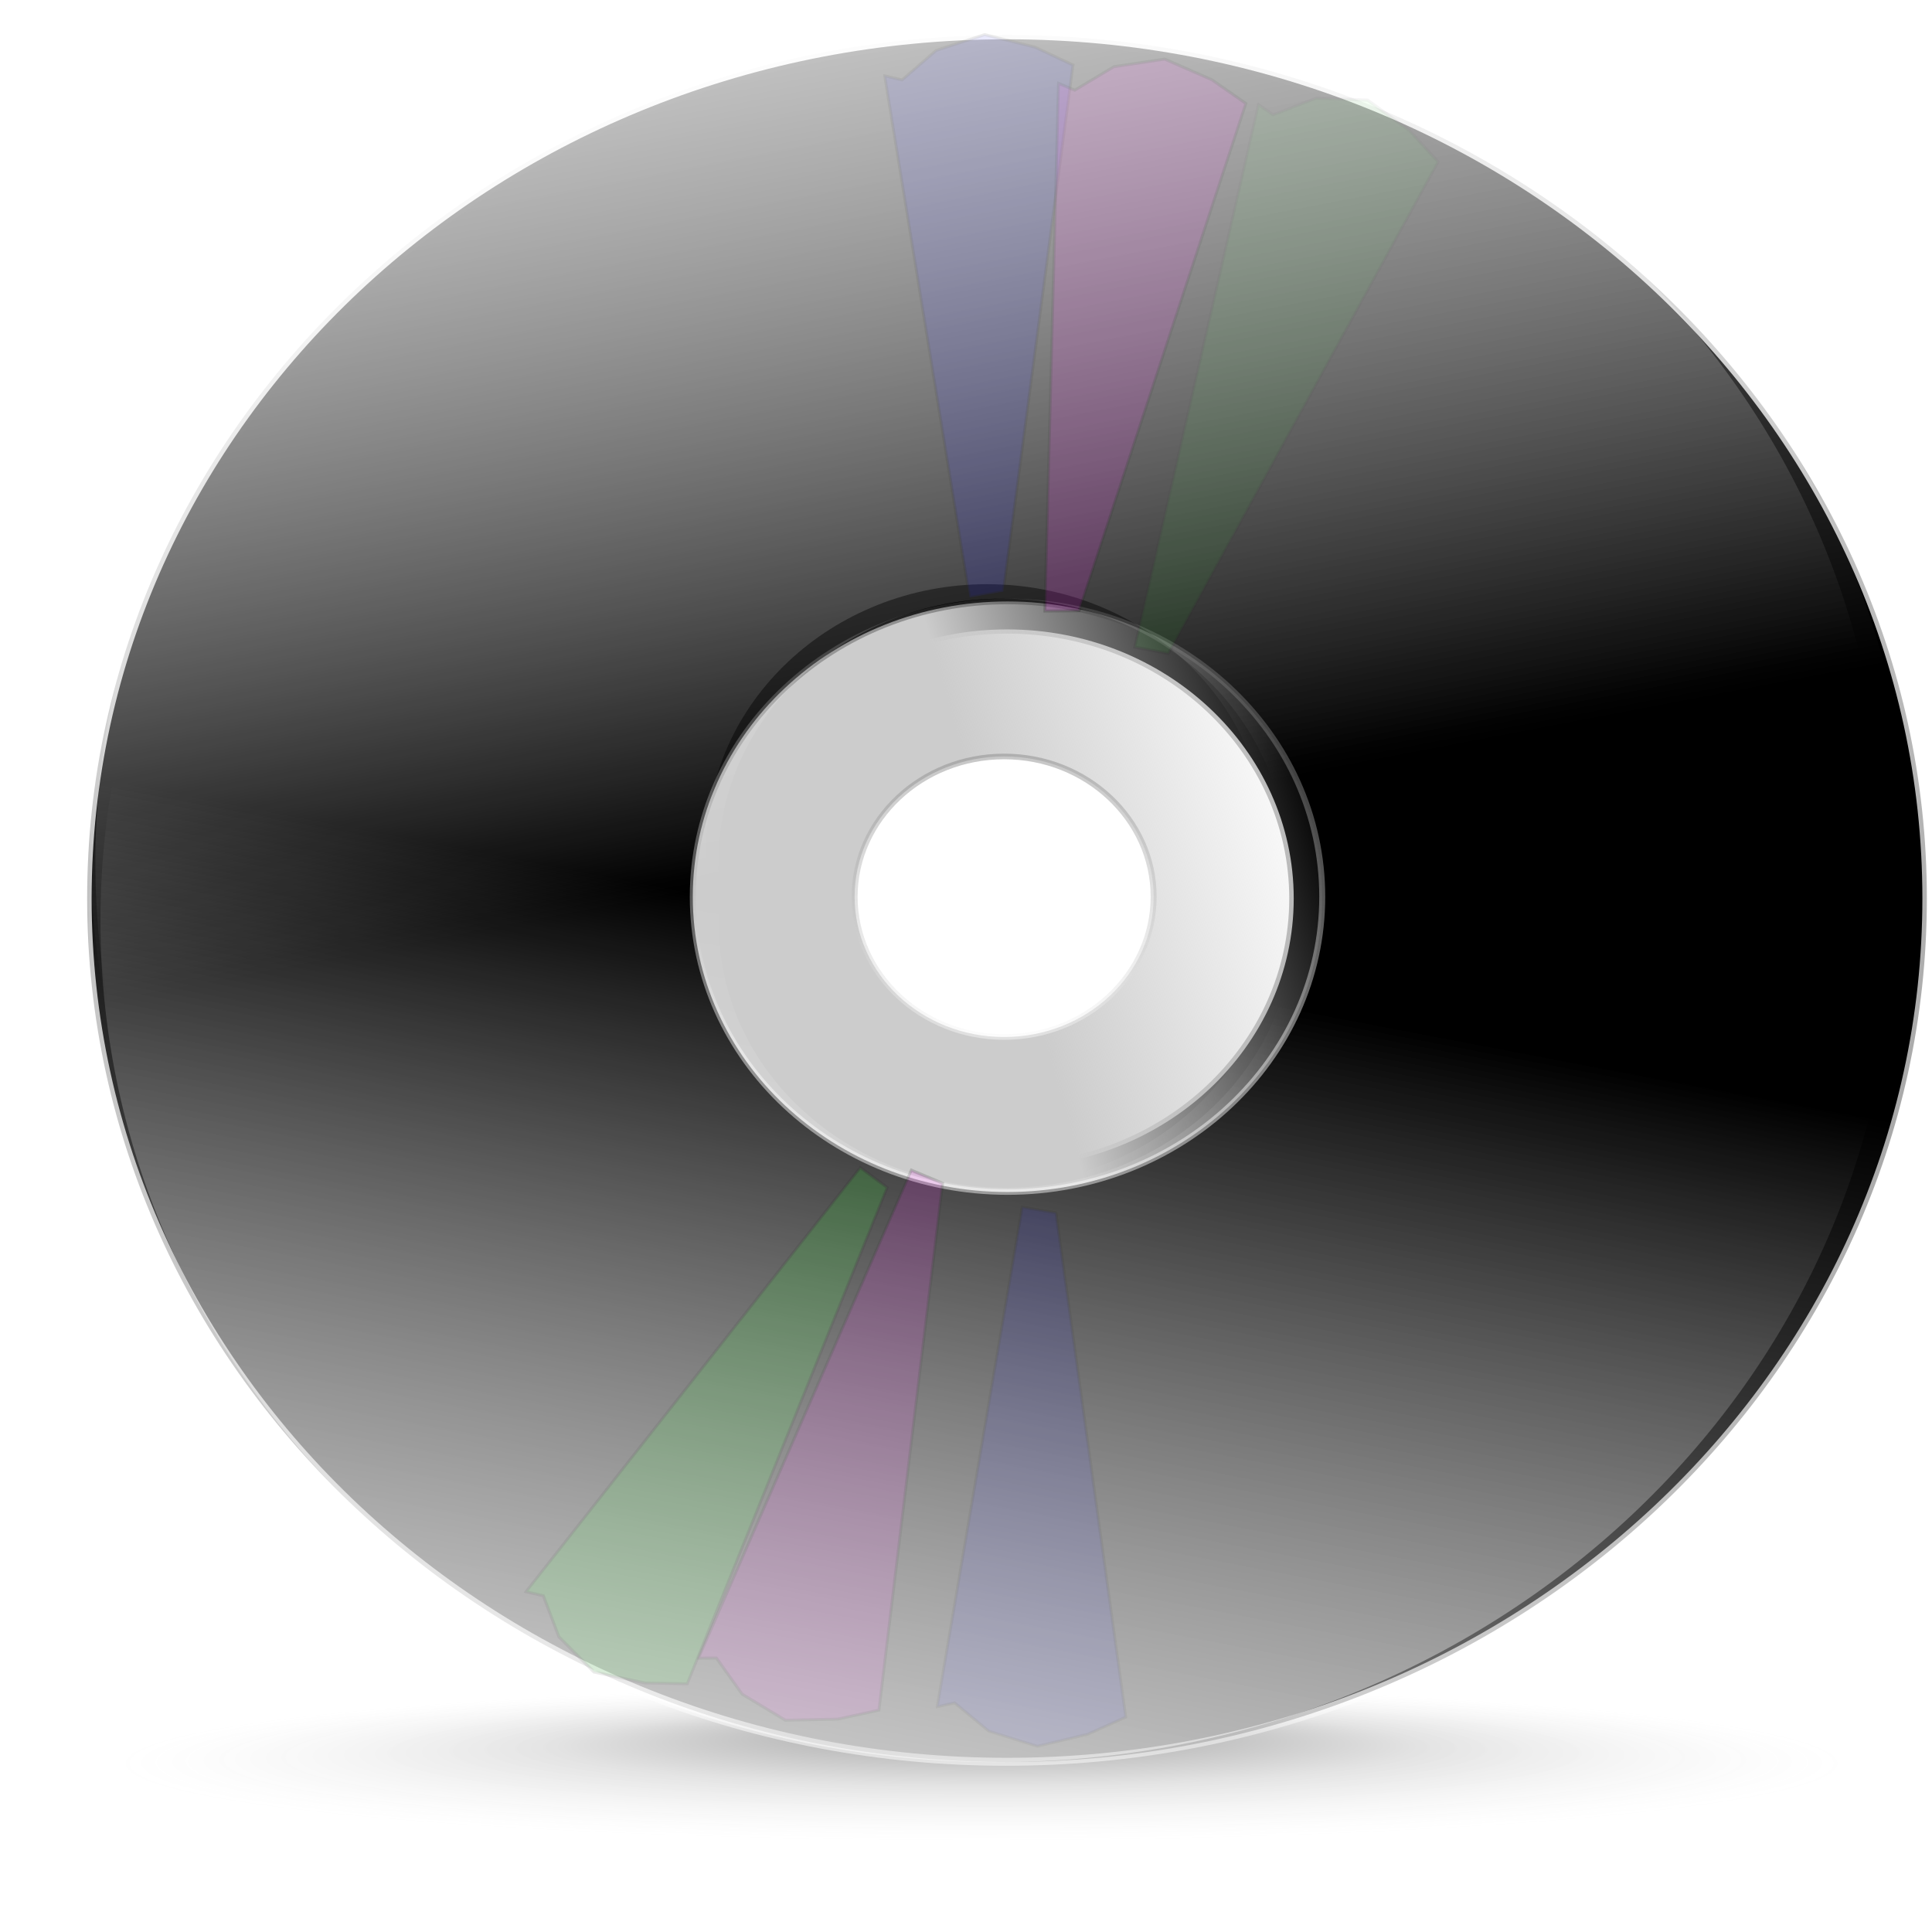
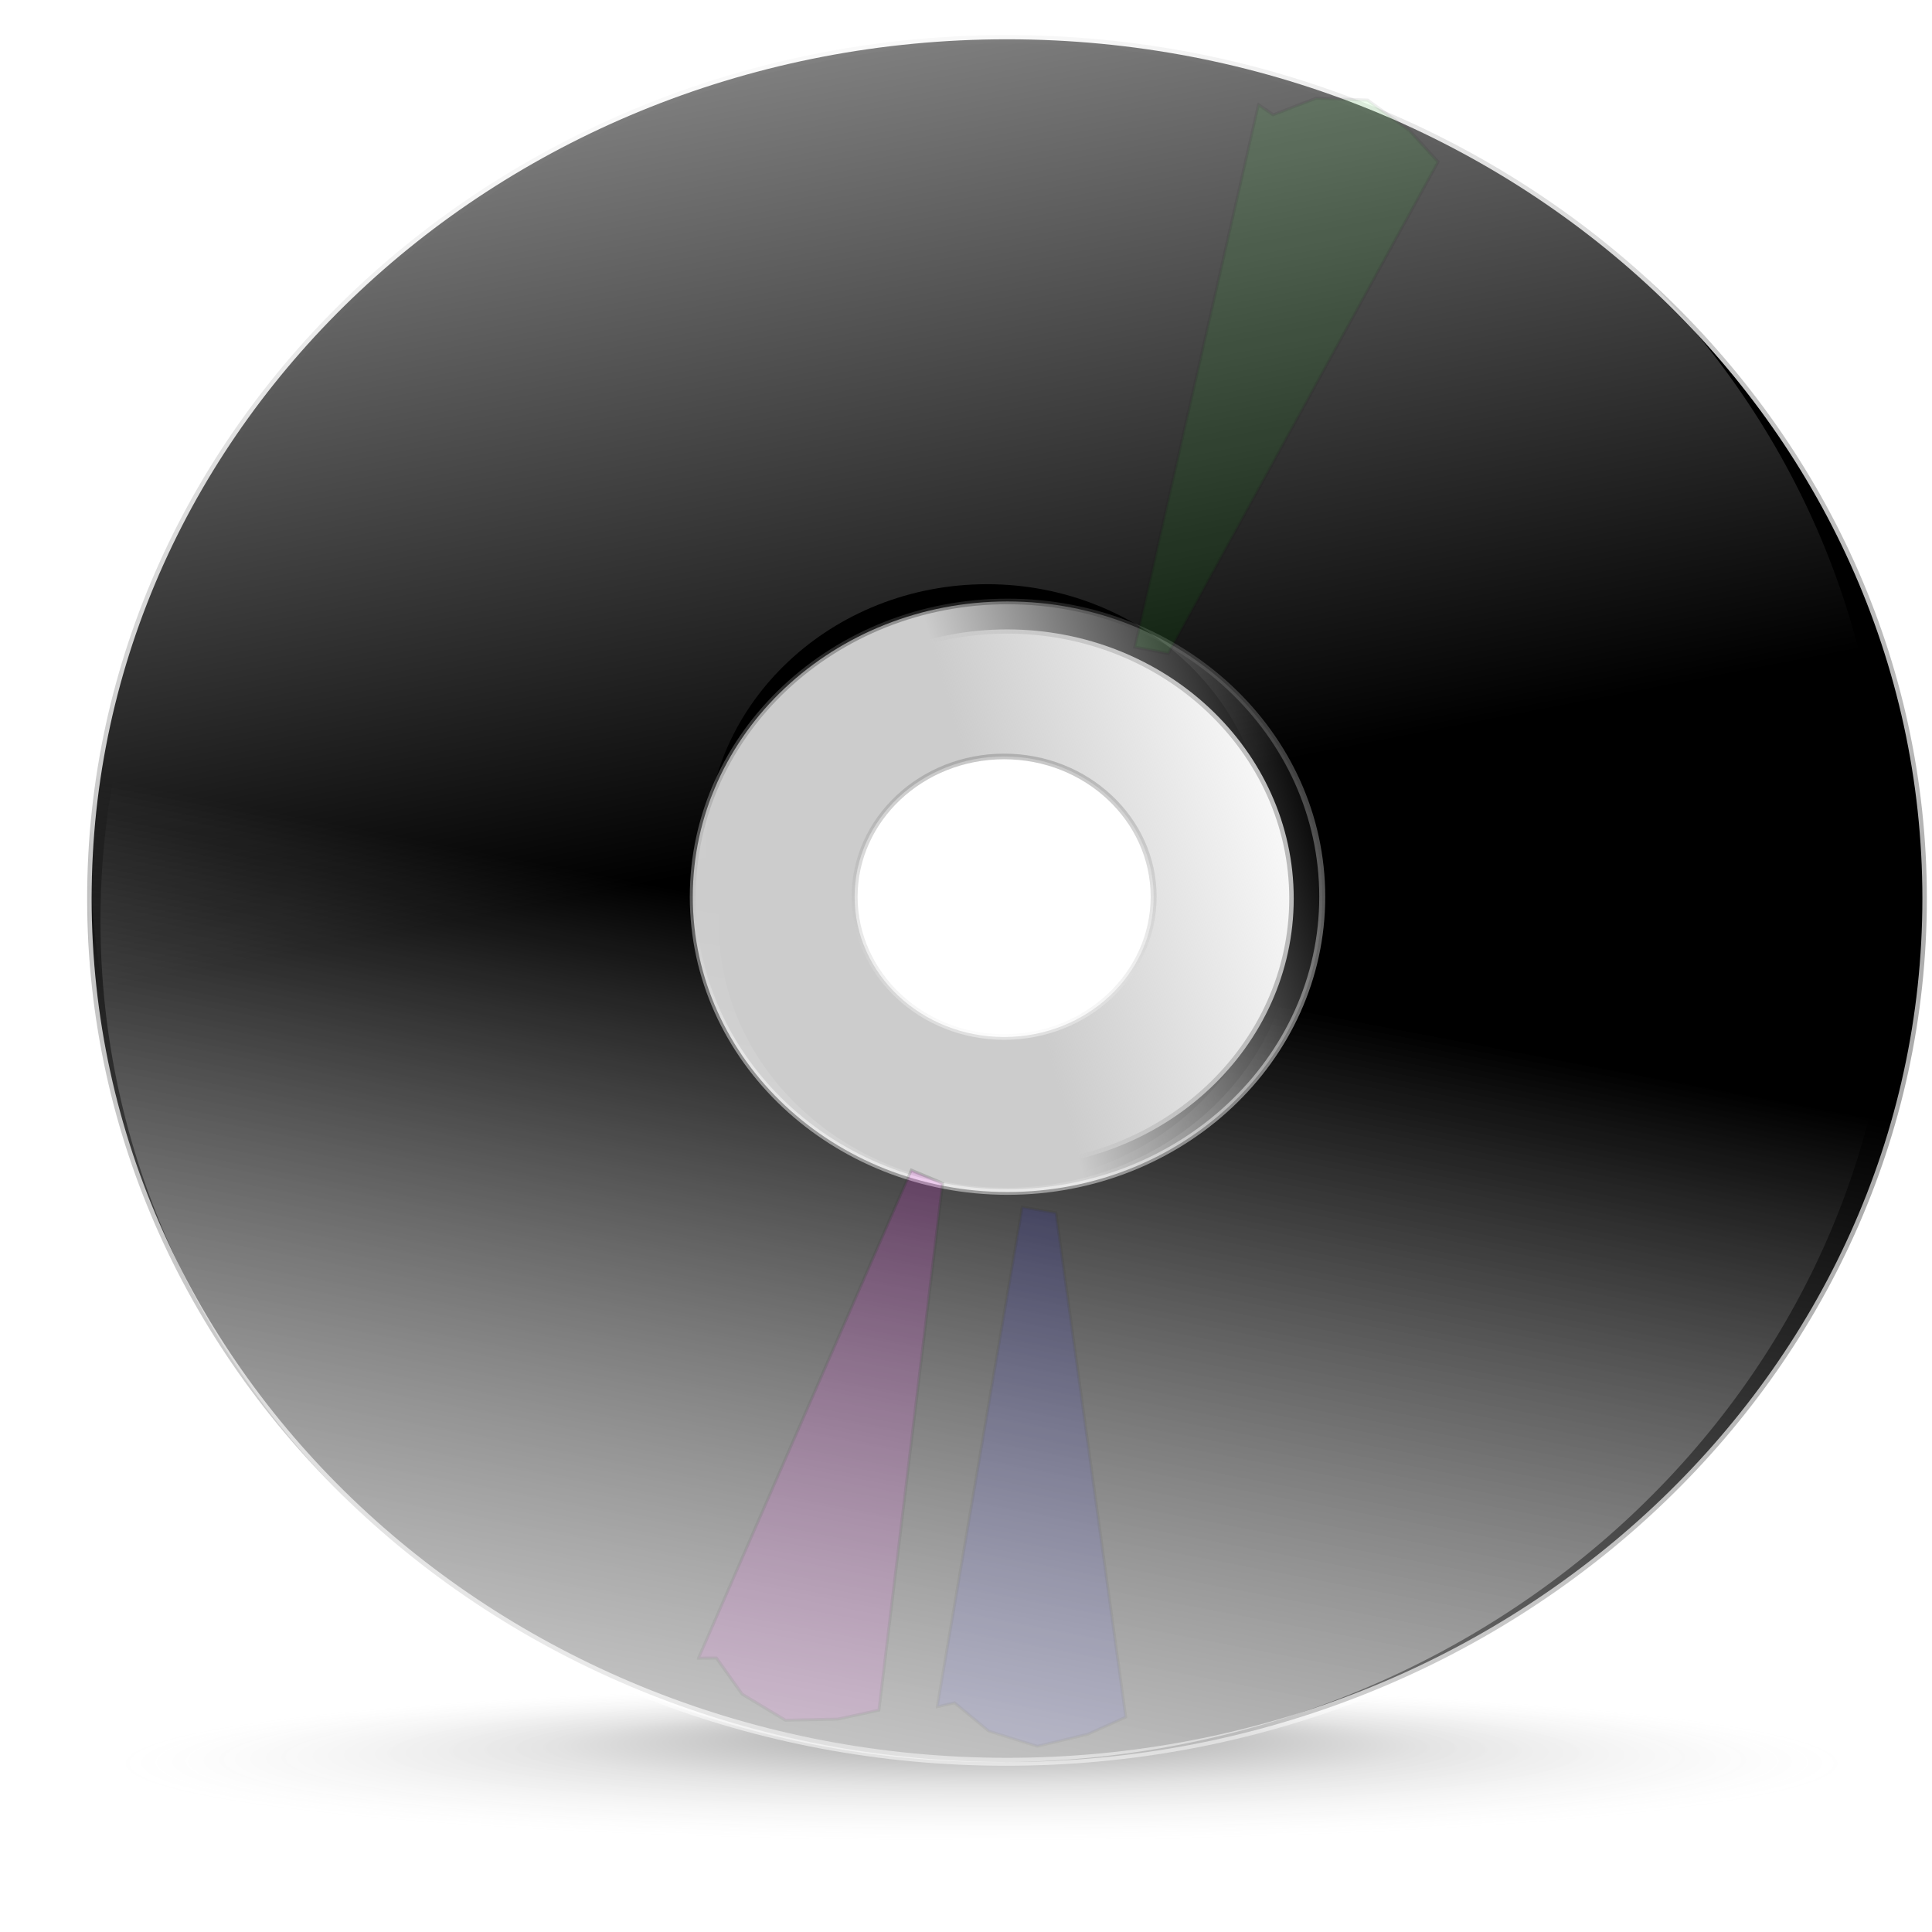
<svg xmlns="http://www.w3.org/2000/svg" xmlns:xlink="http://www.w3.org/1999/xlink" viewBox="0 0 300 300" version="1.0">
  <defs>
    <linearGradient id="a">
      <stop offset="0" stop-color="#fff" />
      <stop offset="1" stop-color="#fff" stop-opacity="0" />
    </linearGradient>
    <linearGradient id="c" y2="321.58" gradientUnits="userSpaceOnUse" x2="-86.536" y1="531.34" x1="-34.928">
      <stop offset="0" stop-opacity=".586" />
      <stop offset=".736" stop-opacity=".31" />
      <stop offset="1" stop-color="#5f5f5f" stop-opacity="0" />
    </linearGradient>
    <linearGradient id="d" y2="373.74" xlink:href="#a" gradientUnits="userSpaceOnUse" x2="339.09" gradientTransform="matrix(1.026 0 0 .989 18.421 -92.396)" y1="703.86" x1="268.7" />
    <linearGradient id="f" y2="232.1" gradientUnits="userSpaceOnUse" x2="363.91" y1="249.51" x1="298.94">
      <stop offset="0" stop-color="#ccc" />
      <stop offset="1" stop-color="#ccc" stop-opacity="0" />
    </linearGradient>
    <linearGradient id="e" y2="507.47" gradientUnits="userSpaceOnUse" x2="-112.12" gradientTransform="translate(472.41 -428.38) scale(1.406)" y1="414.25" x1="-112.12">
      <stop offset="0" stop-opacity=".455" />
      <stop offset="1" stop-color="#fff" stop-opacity=".462" />
    </linearGradient>
    <linearGradient id="g" y2="373.74" xlink:href="#a" gradientUnits="userSpaceOnUse" x2="339.09" gradientTransform="matrix(1.026 0 0 -.989 16.373 591.12)" y1="703.86" x1="268.7" />
    <linearGradient id="i" y2="373.74" xlink:href="#a" gradientUnits="userSpaceOnUse" x2="339.09" gradientTransform="matrix(1.038 0 0 -.989 16.246 594.19)" y1="703.86" x1="268.7" />
    <linearGradient id="j" y2="373.74" xlink:href="#a" gradientUnits="userSpaceOnUse" x2="339.09" gradientTransform="matrix(1.05 0 0 .989 13.778 -91.624)" y1="703.86" x1="268.7" />
    <radialGradient id="b" fx="-287.62" fy="543.59" gradientUnits="userSpaceOnUse" cy="598.37" cx="-289.09" r="125.21">
      <stop offset="0" stop-opacity=".372" />
      <stop offset=".5" stop-opacity=".11" />
      <stop offset="1" stop-color="#adadad" stop-opacity="0" />
    </radialGradient>
    <filter id="h" height="1.325" width="1.928" y="-.163" x="-.464">
      <feGaussianBlur stdDeviation="7.392" />
    </filter>
  </defs>
  <g fill-rule="evenodd">
    <path transform="matrix(1.071 0 0 .096 462.02 216.436)" d="M-163.89 598.37c0-69.149-56.056-125.21-125.21-125.21-69.149 0-125.21 56.056-125.21 125.21 0 69.149 56.056 125.21 125.21 125.21 69.149 0 125.21-56.056 125.21-125.21z" fill="url(#b)" />
    <path transform="matrix(1.093 0 0 1.026 290.068 -356.939)" d="M-122.31 353.84c-71.781 0-130.06 58.25-130.06 130.03 0 71.781 58.281 130.06 130.06 130.06 71.781 0 130.03-58.281 130.03-130.06 0-71.781-58.25-130.03-130.03-130.03zm0 89.312c22.476 0 40.719 18.243 40.719 40.719 0 22.476-18.243 40.719-40.719 40.719-22.476 0-40.719-18.243-40.719-40.719s18.243-40.719 40.719-40.719z" stroke-opacity=".585" stroke="url(#c)" stroke-width="1.273" />
    <path d="M296.92 91.032c-98.909 0-177.77 67.212-177.77 166.12 0 98.909 80.307 179.22 179.22 179.22 98.909 0 179.17-80.307 179.17-179.22 0-98.909-81.714-166.12-180.62-166.12zm1.45 110.01c30.97 0 56.107 25.137 56.107 56.107s-25.137 56.107-56.107 56.107-56.107-25.137-56.107-56.107 25.137-56.107 56.107-56.107z" fill="url(#d)" transform="matrix(.777 0 0 .729 -76.98 -44.49)" />
    <path d="M300.42 189.14c-34.717 0-62.896 28.179-62.896 62.896s28.179 62.896 62.896 62.896 62.896-28.179 62.896-62.896-28.179-62.896-62.896-62.896zm-.676 33.017c16.491 0 29.88 13.389 29.88 29.879 0 16.491-13.39 29.879-29.88 29.879s-29.879-13.389-29.879-29.879c0-16.491 13.39-29.879 29.88-29.879z" stroke="url(#e)" stroke-width="1.194" fill="url(#f)" transform="matrix(.777 0 0 .729 -76.98 -44.49)" />
    <path d="M294.87 407.69c-98.909 0-177.77-67.212-177.77-166.12 0-98.909 80.307-179.22 179.22-179.22 98.909 0 179.17 80.307 179.17 179.22 0 98.909-81.714 166.12-180.62 166.12zm1.45-110.01c30.97 0 56.107-25.137 56.107-56.107s-25.137-56.107-56.107-56.107-56.107 25.137-56.107 56.107 25.137 56.107 56.107 56.107z" fill="url(#g)" transform="matrix(.777 0 0 .729 -76.98 -44.49)" />
-     <path d="M276.01 79.378l16.987 100.6 6.733-1.13 13.95-101.57-7.583-3.437-10.09-2.43-9.705 3.05-6.819 5.69-3.473-.78z" transform="matrix(.776 0 0 .805 -76.804 -52.112)" opacity=".386" filter="url(#h)" stroke="#000" stroke-width=".579" fill="#00f" />
    <path transform="matrix(.777 0 0 -.771 -71.311 510.198)" d="M279.08 318.01l16.987 100.6 6.733-1.13 13.95-101.57-7.583-3.437-10.09-2.43-9.705 3.05-6.819 5.69-3.473-.78z" opacity=".356" filter="url(#h)" stroke="#000" stroke-width=".579" fill="#00f" />
-     <path transform="matrix(.764 .127 -.15 .793 -34.605 -85.05)" d="M276.01 79.378l16.987 100.6 6.733-1.13 13.95-101.57-7.583-3.437-10.09-2.43-9.705 3.05-6.819 5.69-3.473-.78z" opacity=".398" filter="url(#h)" stroke="#000" stroke-width=".579" fill="#f0f" />
    <path d="M276.01 79.378l16.987 100.6 6.733-1.13 13.95-101.57-7.583-3.437-10.09-2.43-9.705 3.05-6.819 5.69-3.473-.78z" transform="matrix(.755 .171 .201 -.782 -115.88 272.342)" opacity=".389" filter="url(#h)" stroke="#000" stroke-width=".579" fill="#f0f" />
-     <path d="M276.01 79.378l16.987 100.6 6.733-1.13 13.95-101.57-7.583-3.437-10.09-2.43-9.705 3.05-6.819 5.69-3.473-.78z" transform="matrix(.687 .34 .4 -.712 -139.695 209.828)" opacity=".398" filter="url(#h)" stroke="#000" stroke-width=".579" fill="#0f0" />
    <path d="M276.01 79.378l16.987 100.6 6.733-1.13 13.95-101.57-7.583-3.437-10.09-2.43-9.705 3.05-6.819 5.69-3.473-.78z" transform="matrix(.723 .28 -.313 .79 20.7 -123.744)" opacity=".255" filter="url(#h)" stroke="#000" stroke-width=".579" fill="#0f0" />
-     <path d="M297.93 410.77c-100.04 0-179.8-67.212-179.8-166.12 0-98.909 81.225-179.22 181.27-179.22s181.22 80.307 181.22 179.22c0 98.909-82.648 166.12-182.69 166.12zm1.467-110.01c31.324 0 56.749-25.137 56.749-56.107s-25.425-56.107-56.75-56.107c-31.323 0-56.748 25.137-56.748 56.107s25.425 56.107 56.749 56.107z" fill="url(#i)" transform="matrix(.777 0 0 .729 -76.98 -44.49)" />
    <path d="M298.64 91.804c-101.17 0-181.83 67.212-181.83 166.12 0 98.909 82.143 179.22 183.31 179.22s183.27-80.307 183.27-179.22c0-98.909-83.582-166.12-184.75-166.12zm1.483 110.01c31.678 0 57.39 25.137 57.39 56.107s-25.712 56.107-57.39 56.107-57.39-25.137-57.39-56.107 25.712-56.107 57.39-56.107z" fill="url(#j)" transform="matrix(.777 0 0 .729 -76.98 -44.49)" />
  </g>
</svg>